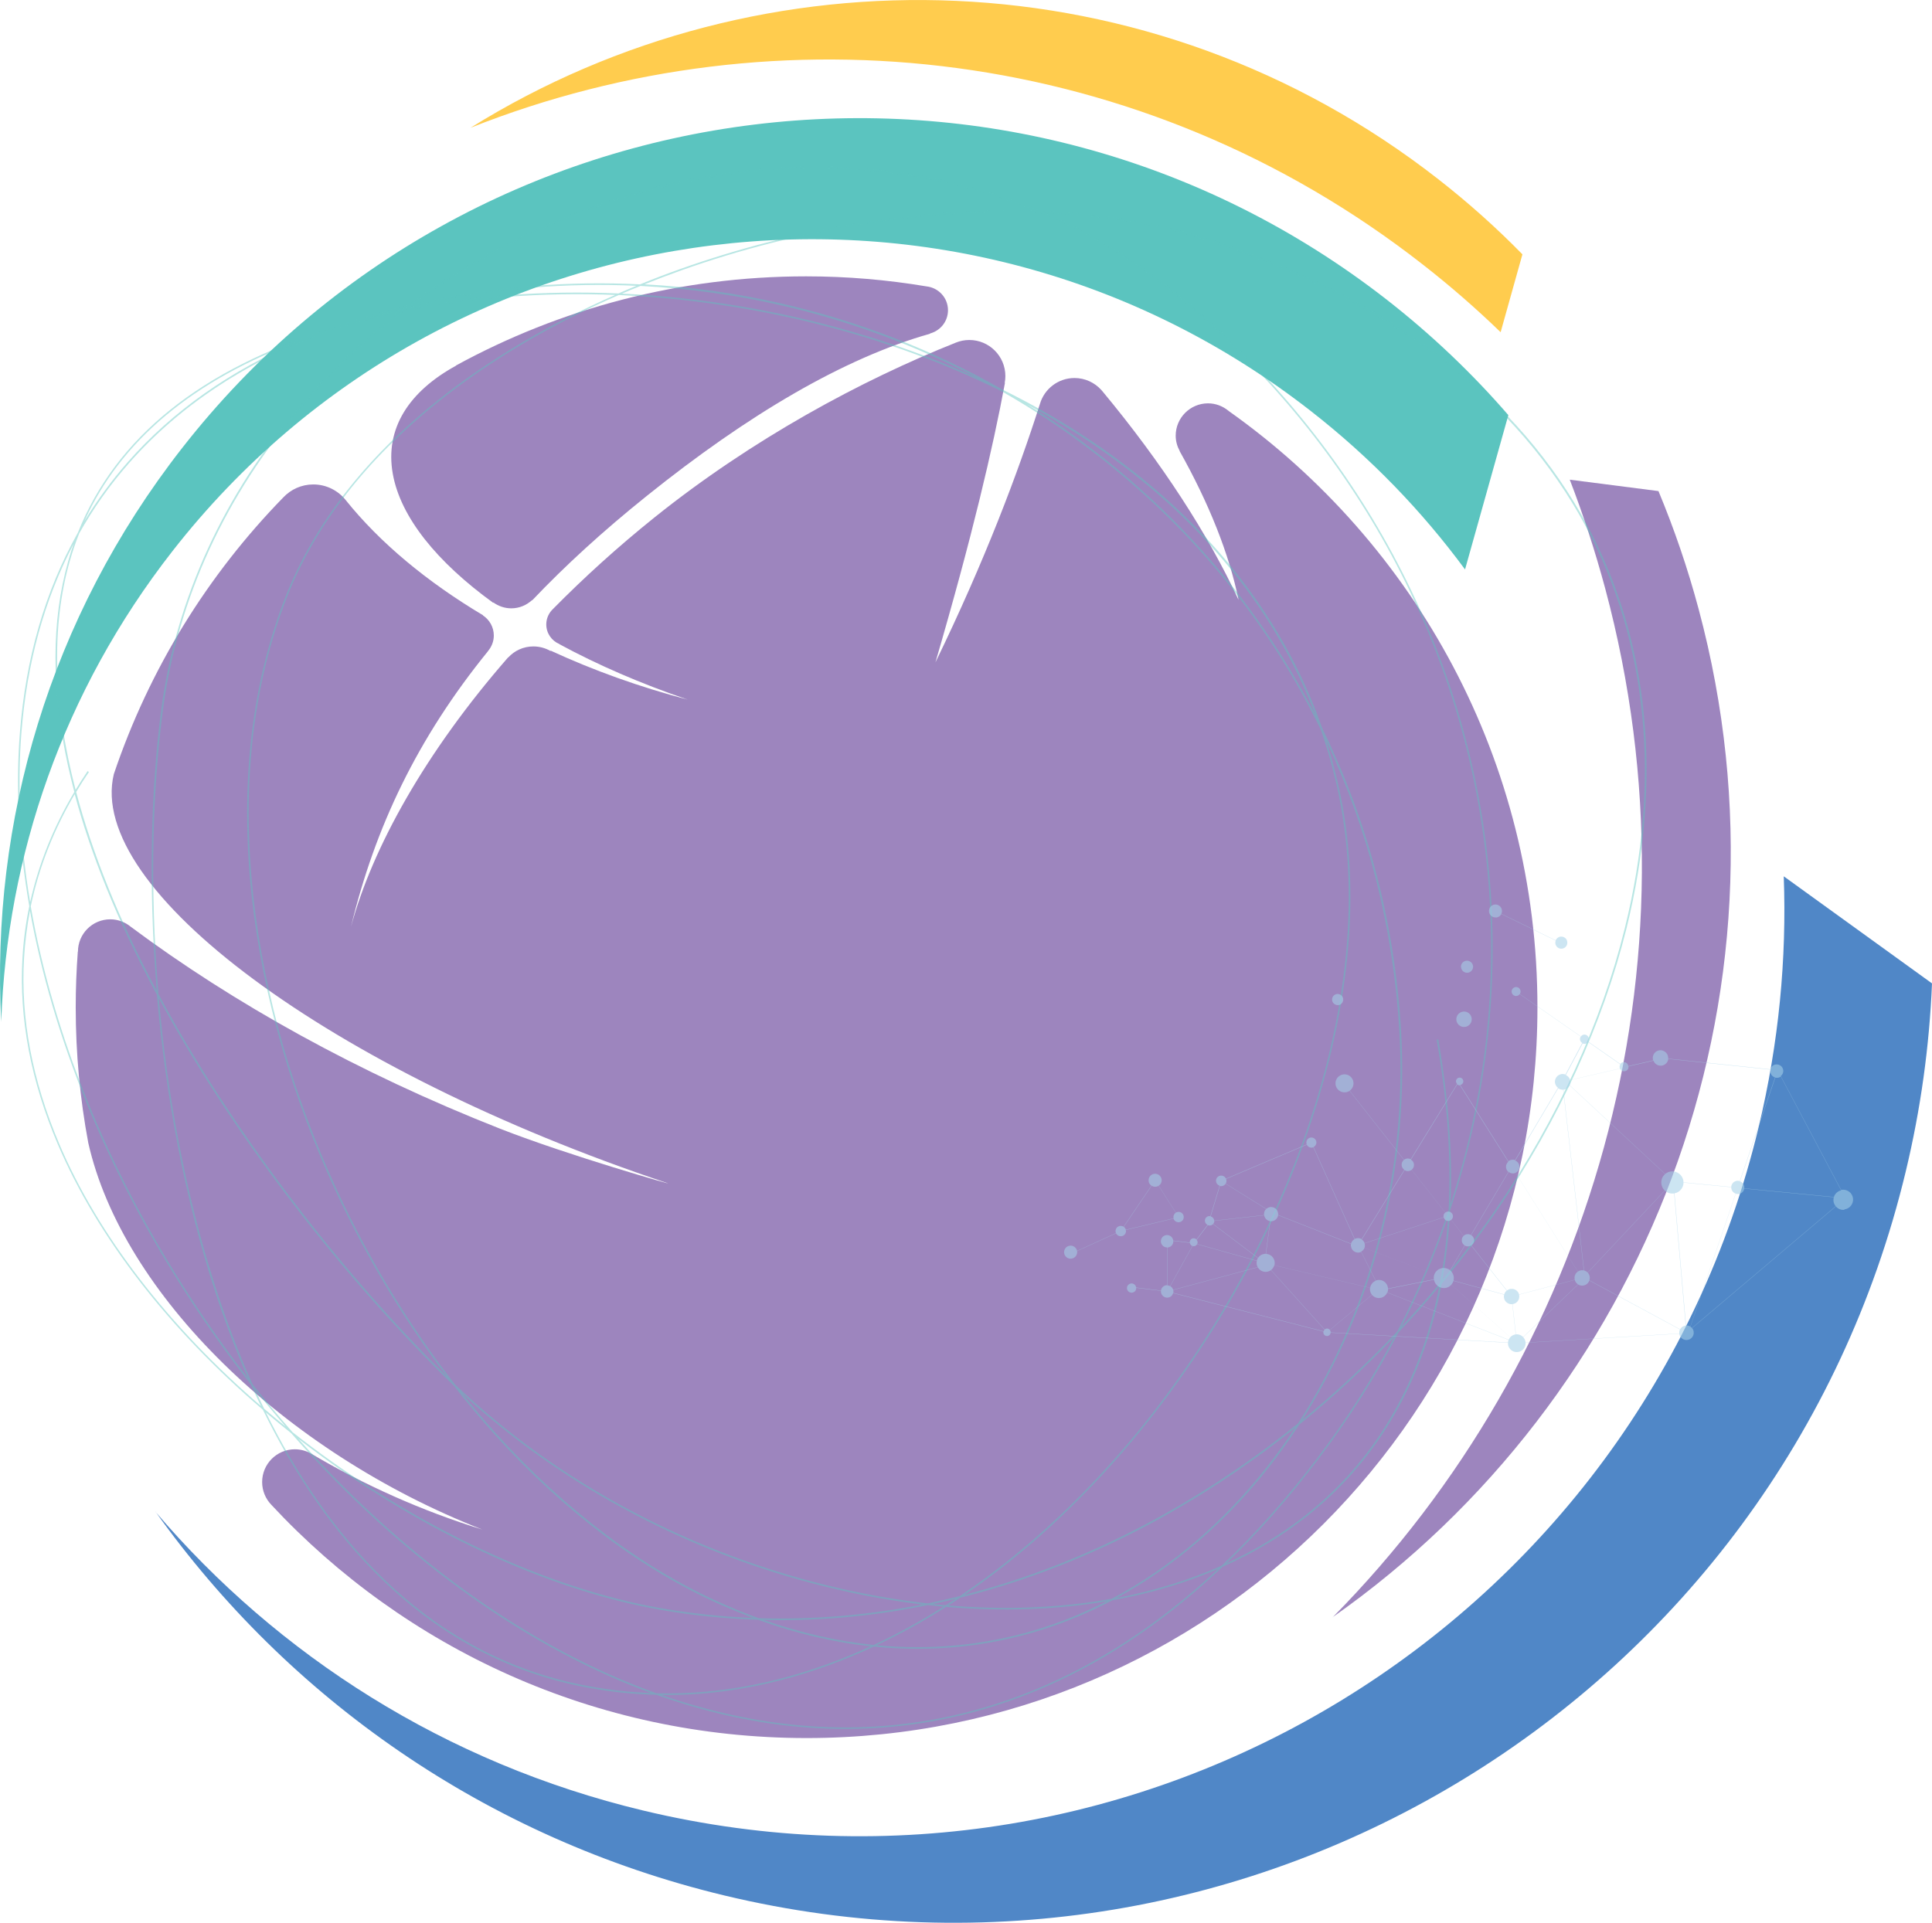
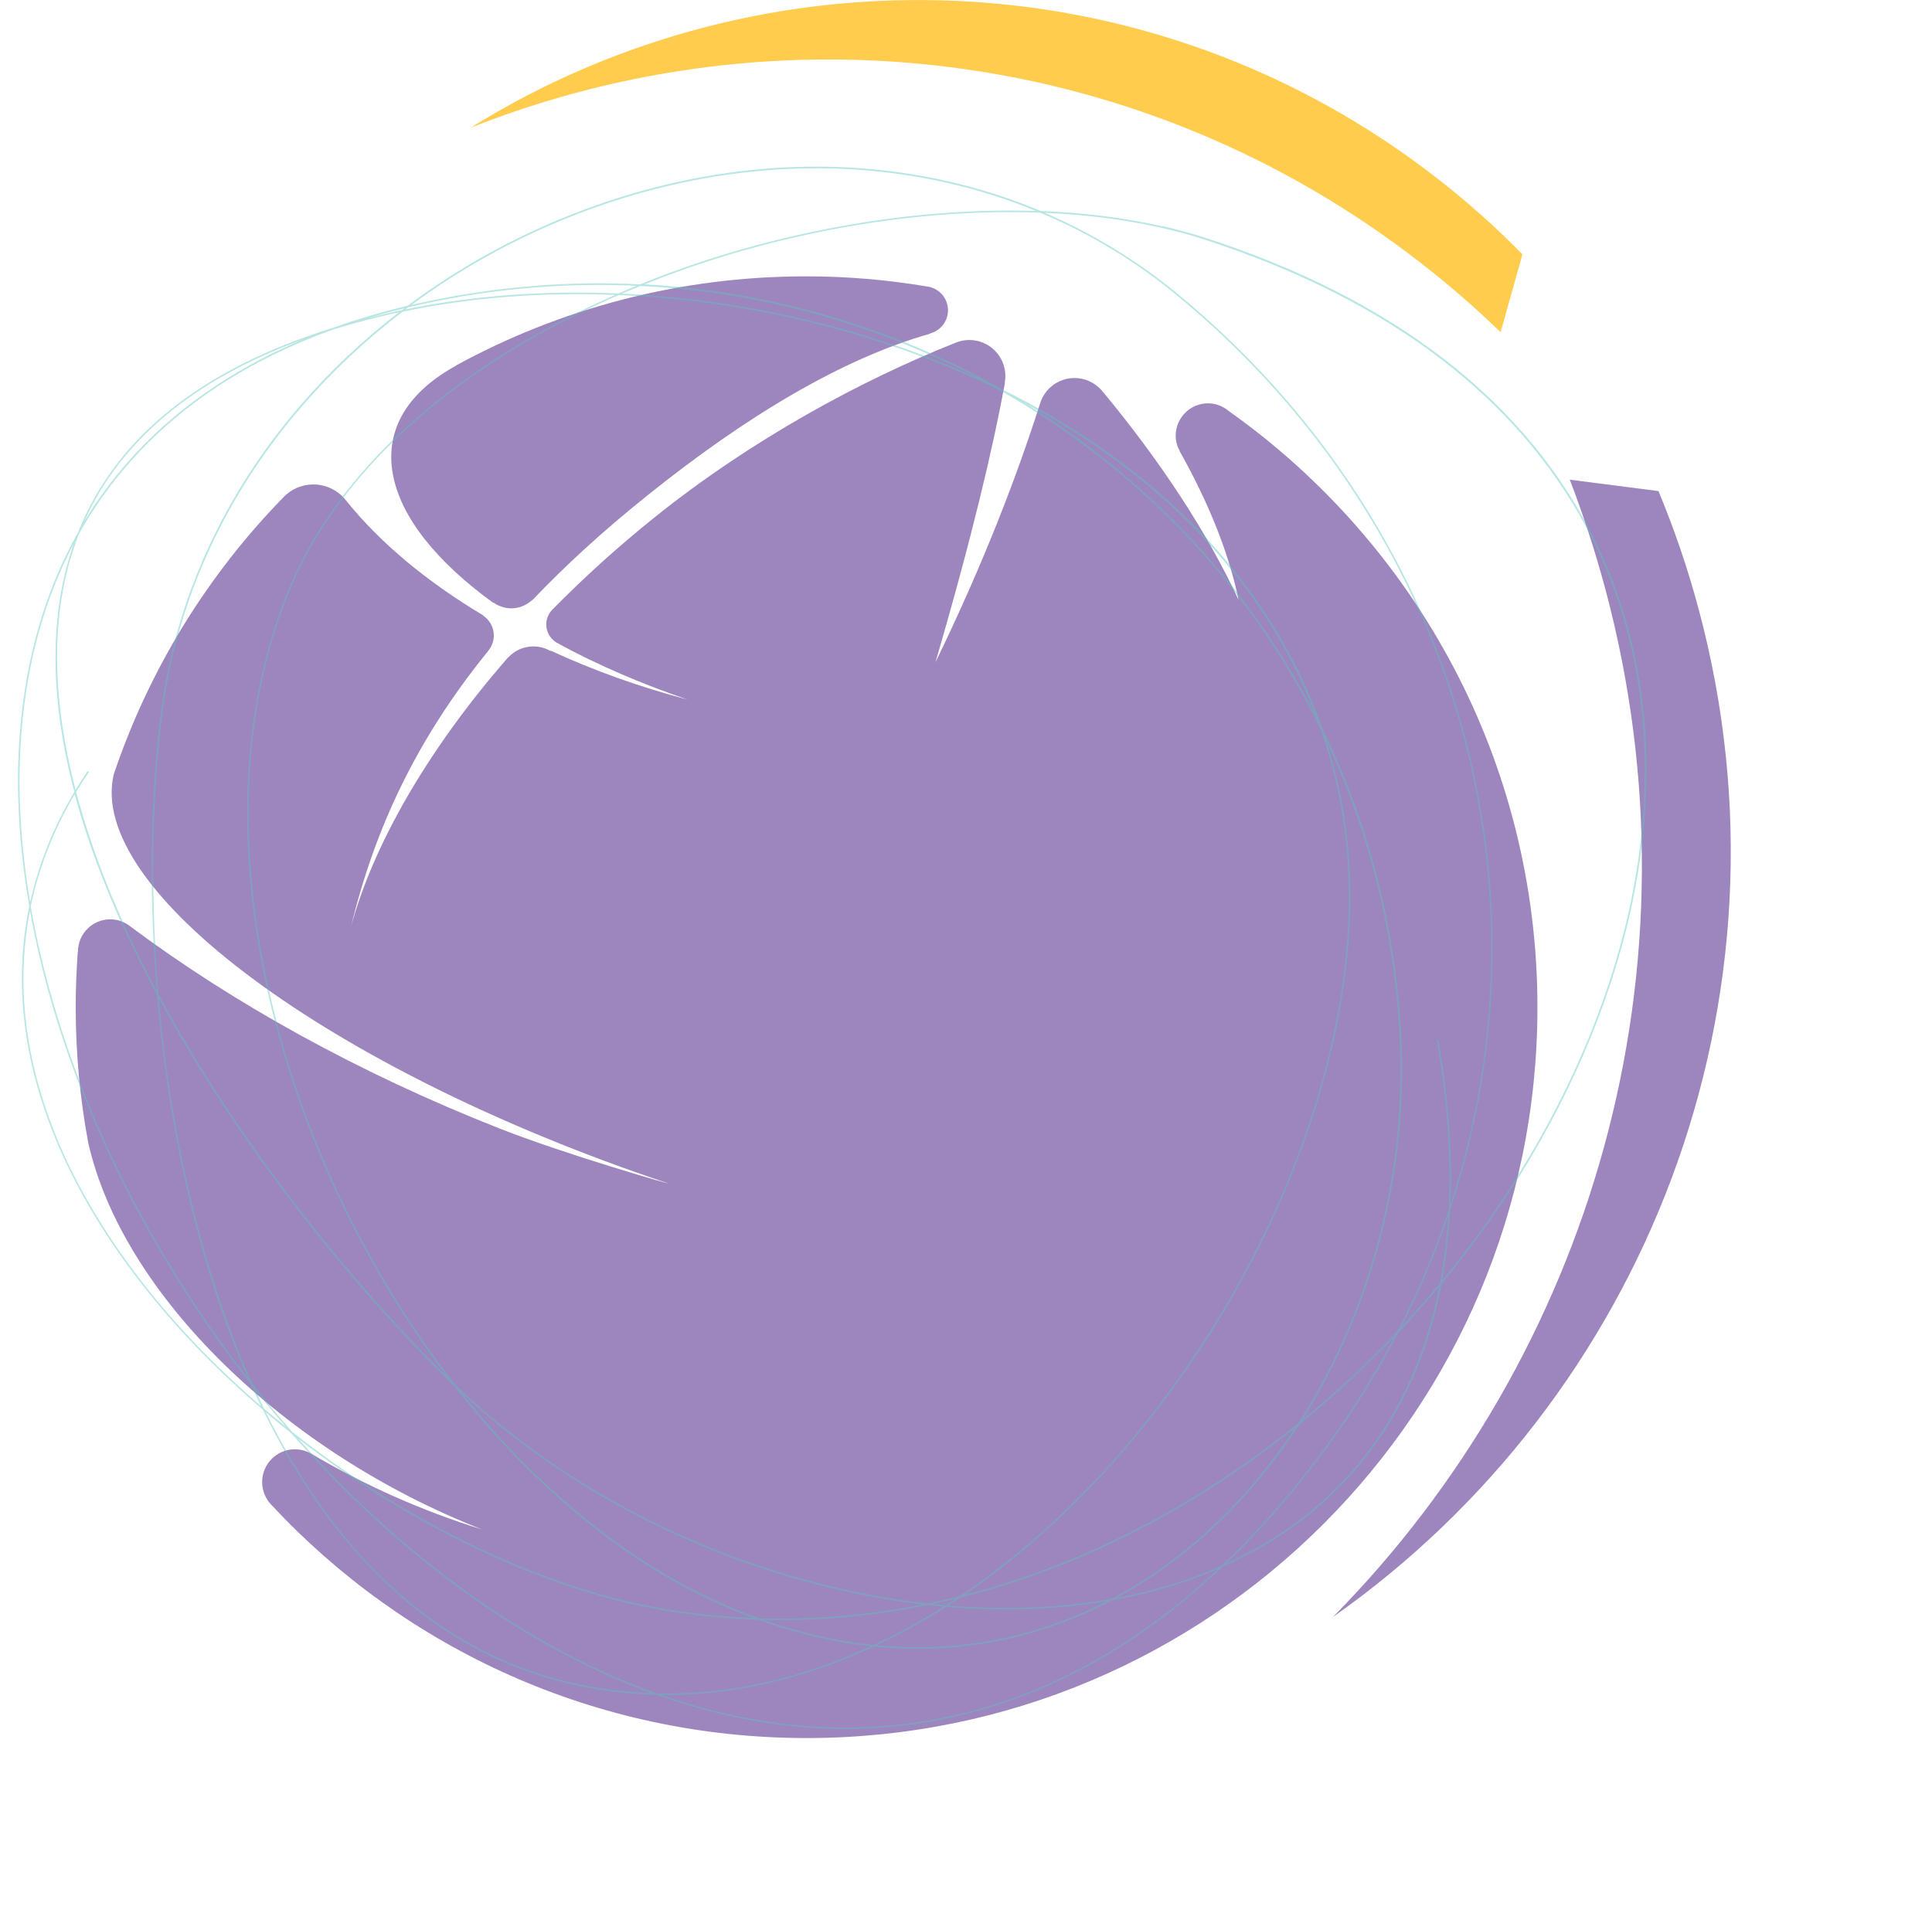
<svg xmlns="http://www.w3.org/2000/svg" id="Layer_2" viewBox="0 0 267.69 266.48">
  <g id="Layer_2-2">
-     <path d="M.17,141.61c-1.47-27.66,6.66-55.96,25.06-79.51C65.68,10.33,140.45,1.15,192.23,41.6c6.2,4.85,11.79,10.19,16.76,15.93l-6,21.39h0c-5.94-8.06-13.06-15.47-21.35-21.94C132.74,18.77,62.13,27.44,23.92,76.35,8.72,95.8.95,118.69.17,141.61" fill="#5bc4bf" />
-     <path d="M21.55,209.51c18.33,25.74,45.69,45.23,78.83,53.19,72.89,17.5,146.16-27.4,163.66-100.29,2.1-8.73,3.29-17.47,3.65-26.12l-20.54-14.84h0c.42,11.42-.68,23.09-3.48,34.75-16.53,68.84-85.73,111.24-154.57,94.72-27.39-6.57-50.58-21.49-67.56-41.4" fill="#5087c7" />
    <path d="M65.19,17.71c40.56-25.28,94.25-24,134.1,7.13,4.16,3.25,8.05,6.73,11.65,10.41l-3.02,10.79c-3.4-3.29-7-6.43-10.81-9.4C158.27,6.28,107.93.76,65.19,17.71" fill="#ffcc4e" />
    <path d="M184.63,224.14c43.29-30.39,65.22-85.64,50.73-139.71-1.51-5.65-3.38-11.11-5.57-16.37l-12.29-1.58c1.88,4.88,3.52,9.91,4.91,15.08,14.12,52.7-2.02,106.38-37.77,142.59" fill="#9d85be" />
-     <path d="M131.35,43c0-1.73-1.31-3.13-2.99-3.31h0c-5.42-.91-10.99-1.39-16.67-1.39-17.58,0-34.11,4.48-48.52,12.36h.05c-6.56,3.59-9.91,8.72-8.8,14.99,1.07,6.05,6.15,12.26,13.91,17.89l.03-.04c.7.5,1.55.81,2.48.81,1.12,0,2.12-.44,2.88-1.14.01,0,.02.01.03.02,4.58-4.82,9.84-9.63,15.89-14.48,13.99-11.23,27.25-19.07,39.23-22.46l-.02-.03c1.44-.38,2.5-1.67,2.5-3.23M170.21,56.93c-.77-.63-1.75-1.03-2.83-1.03-2.47,0-4.48,2.01-4.48,4.48,0,.77.21,1.49.56,2.13h-.02c4.08,7.26,6.87,14.28,8.17,20.63-4.23-9.11-10.64-19.02-18.84-28.89-.02-.03-.05-.06-.08-.09-.04-.04-.07-.08-.1-.12h0c-.92-1.01-2.24-1.65-3.71-1.65-2.27,0-4.19,1.52-4.79,3.59h0c-3.04,9.54-7.63,21.72-14.48,35.82,5.06-17.31,7.98-29.78,9.63-38.72l-.03-.03c.06-.3.09-.61.09-.93,0-2.76-2.24-5-5-5-.65,0-1.28.13-1.85.36h0c-13.09,5.21-28.23,13.37-41.79,24.25-5.11,4.1-9.78,8.35-14.02,12.65-.58.54-.95,1.3-.95,2.16,0,1.23.75,2.27,1.82,2.72v.02c5.3,2.87,11.3,5.48,17.78,7.68-6.68-1.75-13.07-4.05-19-6.79v.06c-.71-.41-1.53-.64-2.39-.64-1.38,0-2.62.59-3.48,1.53,0,0-.02,0-.02-.01-11.47,13.15-18.82,26.39-21.77,37.34,3.31-13.74,9.18-26.14,19-38.22h-.01c.49-.59.8-1.33.8-2.15,0-1.17-.6-2.19-1.51-2.79l.02-.02c-7.75-4.62-14.28-10.04-19.02-15.95h0c-1.05-1.32-2.67-2.18-4.5-2.18-1.64,0-3.11.69-4.15,1.79h0c-10.48,10.74-18.59,23.81-23.49,38.36-3.85,15.93,29.99,41.05,76.67,56.67,1.65.55-13.71-3.82-23.2-7.55-19.58-7.71-36.96-17.41-51.11-27.96h0c-.78-.64-1.76-1.04-2.85-1.04-2.48,0-4.48,2.01-4.48,4.48h-.02c-.19,2.55-.29,5.12-.29,7.72,0,6.42.6,12.69,1.74,18.78,4.72,20.96,27.09,42.84,54.59,53.59-8.4-2.6-16.4-6.19-23.64-10.48h0c-.68-.4-1.47-.64-2.33-.64-2.5,0-4.53,2.03-4.53,4.54,0,1.23.49,2.34,1.28,3.16h0c18.49,19.88,44.87,32.32,74.16,32.32,55.93,0,101.26-45.34,101.26-101.26,0-34.12-16.88-64.3-42.75-82.64" fill="#9d85be" />
-     <path d="M132.43,47.45h0c-13.09,5.21-28.24,13.37-41.79,24.25-5.11,4.1-9.78,8.35-14.02,12.65-.58.54-.96,1.3-.96,2.16,0,1.23.75,2.27,1.82,2.72v.02c5.31,2.87,11.3,5.48,17.78,7.68-6.68-1.75-13.08-4.05-19-6.79l-.02.06c-.7-.41-1.51-.64-2.38-.64-1.38,0-2.62.59-3.48,1.53,0,0-.02,0-.02-.01-11.47,13.15-18.81,26.39-21.77,37.34,3.31-13.74,9.18-26.14,19-38.22h-.01c.49-.59.8-1.33.8-2.15,0-1.17-.6-2.19-1.51-2.79l.02-.02c-7.75-4.62-14.28-10.04-19.02-15.95h0c-1.05-1.32-2.67-2.18-4.5-2.18-1.64,0-3.11.69-4.15,1.79-10.48,10.74-18.59,23.81-23.49,38.36-3.85,15.93,29.99,41.05,76.67,56.67,1.65.55-13.71-3.82-23.2-7.55-19.58-7.71-36.96-17.41-51.11-27.96-.78-.64-1.76-1.04-2.85-1.04-2.48,0-4.48,2.01-4.48,4.48h-.02c-.19,2.55-.29,5.13-.29,7.73,0,6.42.6,12.69,1.74,18.78,4.72,20.96,27.09,42.84,54.59,53.59-8.4-2.6-16.4-6.19-23.64-10.48-.68-.4-1.47-.64-2.33-.64-2.5,0-4.53,2.03-4.53,4.54,0,1.23.49,2.34,1.28,3.16,18.49,19.88,44.87,32.32,74.16,32.32,55.93,0,101.26-45.34,101.26-101.26,0-34.12-16.88-64.3-42.75-82.64-.77-.63-1.75-1.03-2.83-1.03-2.47,0-4.48,2.01-4.48,4.48,0,.77.21,1.49.56,2.13h-.02c4.08,7.26,6.87,14.28,8.17,20.62-4.23-9.11-10.64-19.02-18.84-28.89-.02-.03-.05-.06-.07-.09-.04-.04-.07-.08-.1-.12-.91-1.01-2.24-1.65-3.71-1.65-2.27,0-4.19,1.51-4.79,3.59-3.04,9.54-7.63,21.72-14.48,35.82,5.06-17.31,7.98-29.78,9.63-38.73l-.03-.03c.06-.3.09-.61.09-.93,0-2.76-2.24-5-5-5-.65,0-1.28.13-1.85.36M63.17,50.67h.05c-6.56,3.59-9.91,8.72-8.8,14.99,1.07,6.05,6.15,12.26,13.9,17.89l.03-.04c.7.5,1.55.81,2.48.81,1.12,0,2.12-.44,2.88-1.14.01,0,.02.01.04.02,4.58-4.82,9.84-9.63,15.89-14.48,13.99-11.23,27.25-19.07,39.23-22.46l-.02-.03c1.44-.38,2.5-1.67,2.5-3.23,0-1.73-1.31-3.13-2.99-3.31-5.42-.91-10.99-1.39-16.67-1.39-17.58,0-34.11,4.48-48.52,12.36h0Z" fill="none" />
-     <rect x="13.54" y="32.5" width="208" height="199.98" fill="none" />
+     <path d="M131.35,43c0-1.73-1.31-3.13-2.99-3.31h0c-5.42-.91-10.99-1.39-16.67-1.39-17.58,0-34.11,4.48-48.52,12.36h.05c-6.56,3.59-9.91,8.72-8.8,14.99,1.07,6.05,6.15,12.26,13.91,17.89l.03-.04c.7.5,1.55.81,2.48.81,1.12,0,2.12-.44,2.88-1.14.01,0,.02.01.03.02,4.58-4.82,9.84-9.63,15.89-14.48,13.99-11.23,27.25-19.07,39.23-22.46l-.02-.03c1.44-.38,2.5-1.67,2.5-3.23M170.21,56.93c-.77-.63-1.75-1.03-2.83-1.03-2.47,0-4.48,2.01-4.48,4.48,0,.77.21,1.49.56,2.13h-.02c4.08,7.26,6.87,14.28,8.17,20.63-4.23-9.11-10.64-19.02-18.84-28.89-.02-.03-.05-.06-.08-.09-.04-.04-.07-.08-.1-.12c-.92-1.01-2.24-1.65-3.71-1.65-2.27,0-4.19,1.52-4.79,3.59h0c-3.04,9.54-7.63,21.72-14.48,35.82,5.06-17.31,7.98-29.78,9.63-38.72l-.03-.03c.06-.3.09-.61.09-.93,0-2.76-2.24-5-5-5-.65,0-1.28.13-1.85.36h0c-13.09,5.21-28.23,13.37-41.79,24.25-5.11,4.1-9.78,8.35-14.02,12.65-.58.54-.95,1.3-.95,2.16,0,1.23.75,2.27,1.82,2.72v.02c5.3,2.87,11.3,5.48,17.78,7.68-6.68-1.75-13.07-4.05-19-6.79v.06c-.71-.41-1.53-.64-2.39-.64-1.38,0-2.62.59-3.48,1.53,0,0-.02,0-.02-.01-11.47,13.15-18.82,26.39-21.77,37.34,3.31-13.74,9.18-26.14,19-38.22h-.01c.49-.59.8-1.33.8-2.15,0-1.17-.6-2.19-1.51-2.79l.02-.02c-7.75-4.62-14.28-10.04-19.02-15.95h0c-1.05-1.32-2.67-2.18-4.5-2.18-1.64,0-3.11.69-4.15,1.79h0c-10.48,10.74-18.59,23.81-23.49,38.36-3.85,15.93,29.99,41.05,76.67,56.67,1.65.55-13.71-3.82-23.2-7.55-19.58-7.71-36.96-17.41-51.11-27.96h0c-.78-.64-1.76-1.04-2.85-1.04-2.48,0-4.48,2.01-4.48,4.48h-.02c-.19,2.55-.29,5.12-.29,7.72,0,6.42.6,12.69,1.74,18.78,4.72,20.96,27.09,42.84,54.59,53.59-8.4-2.6-16.4-6.19-23.64-10.48h0c-.68-.4-1.47-.64-2.33-.64-2.5,0-4.53,2.03-4.53,4.54,0,1.23.49,2.34,1.28,3.16h0c18.49,19.88,44.87,32.32,74.16,32.32,55.93,0,101.26-45.34,101.26-101.26,0-34.12-16.88-64.3-42.75-82.64" fill="#9d85be" />
    <g opacity=".43">
      <path d="M161.06,31.37c-5.24-1.19-10.92-1.9-16.87-2.13-4.15-1.75-8.45-3.12-12.87-4.12-16.45-3.75-34.44-2.33-51.93,4.53-8.24,3.23-15.96,7.52-22.91,12.72-3.62.87-7.07,1.89-10.35,3.07-18.23,5.65-30.09,15.17-35.34,28.39-4.54,8.07-7.23,17.37-8.04,27.78-.6,7.61-.13,15.68,1.31,23.98-.5,2.37-.81,4.77-.95,7.2-.48,8.36,1.17,17.03,4.89,25.77,5.46,12.85,15.42,25.7,28.42,36.81,8.29,16.96,21.61,33.24,42.83,38.07.75.17,1.53.34,2.3.47,3.11.58,6.24.9,9.39.97,3.26,1.17,6.5,2.1,9.72,2.84,12.29,2.8,24.34,2.5,35.91-.92,11.68-3.45,22.66-10.03,32.83-19.66,1.11-.5,2.19-1.02,3.26-1.57,10.93-5.7,18.85-14.32,23.54-25.62,1.56-3.75,2.74-7.77,3.55-12.05,2.79-3.35,5.41-6.84,7.84-10.4,8.38-12.28,14.52-25.71,17.77-38.83,5.06-20.47,3.19-39.79-5.44-55.87-4.69-8.74-11.35-16.48-19.81-23.02-9.03-6.99-20.19-12.65-33.17-16.84-1.89-.61-3.84-1.14-5.88-1.61M199.82,177.46c.56-3.12.94-6.36,1.1-9.74,5.3-15.95,7.1-32.87,5.1-49.75-3.55-29.94-18.75-57.36-42.81-77.21-5.66-4.67-11.86-8.43-18.44-11.26,5.73.25,11.19.94,16.23,2.09,2.02.46,3.98.99,5.86,1.6,12.95,4.19,24.09,9.84,33.1,16.8,8.43,6.51,15.07,14.24,19.75,22.95,8.59,16.02,10.47,35.28,5.42,55.69-3.24,13.09-9.37,26.48-17.74,38.76-2.35,3.45-4.89,6.81-7.57,10.07M57.03,42.25c6.83-5.04,14.39-9.22,22.44-12.38,17.44-6.84,35.39-8.26,51.8-4.52,4.21.96,8.31,2.25,12.28,3.89-15.55-.5-32.95,2.24-49.26,8.03-1.89.67-3.76,1.38-5.6,2.14-9.77-.49-19.68.28-29.48,2.36-.74.16-1.46.31-2.18.48M89.23,39.43c1.69-.68,3.4-1.33,5.14-1.95,16.49-5.87,34.09-8.59,49.77-8,6.78,2.85,13.15,6.67,18.94,11.46,24.02,19.82,39.19,47.19,42.73,77.06,1.97,16.58.27,33.19-4.83,48.88.29-7.07-.28-14.69-1.7-22.83l-.22.04c1.48,8.44,2.03,16.31,1.66,23.59-1.91,5.75-4.29,11.38-7.11,16.83-4.14,4.39-8.56,8.52-13.18,12.29,2.16-3.42,4.11-7.05,5.83-10.88,6.02-13.43,8.74-28.35,7.86-43.17-.89-14.8-4.55-28.84-10.91-41.81-5.66-16.27-17.13-30.27-33.6-40.89-3.35-2.17-6.9-4.17-10.6-6-9.66-5.52-20.03-9.55-30.79-12-6.22-1.42-12.57-2.31-18.98-2.65M86.21,40.68c.83-.36,1.68-.71,2.53-1.05,6.56.33,13.05,1.22,19.42,2.67,9.45,2.15,18.63,5.53,27.26,10.07-7.79-3.55-16.19-6.36-24.96-8.36-2.62-.6-5.26-1.12-7.95-1.57-5.47-.91-10.92-1.49-16.3-1.75M116.42,220.15c-20.24-4.61-39.12-14.62-53.38-28.28-6.74-8.67-12.64-18.53-17.26-28.94-5.95-13.38-9.71-27.54-10.9-40.92-1.28-14.39.34-27.54,4.81-39.07,3.89-10.03,10.99-19.21,21.1-27.3,7.06-5.65,15.56-10.67,24.94-14.75,5.53.24,11.13.83,16.73,1.77,2.68.44,5.32.97,7.93,1.56,10.11,2.3,19.74,5.7,28.49,10.06,4.22,2.41,8.31,5.11,12.23,8.1,12.35,9.4,22.34,21,29.69,34.47.75,1.39,1.48,2.79,2.18,4.21,1.05,3.02,1.9,6.11,2.55,9.28,2.98,14.67,1,31.9-5.74,49.81-6.47,17.19-17.03,33.79-29.73,46.74-5.47,5.58-11.19,10.36-17.09,14.32-1.47.37-2.95.7-4.42,1.01-3.93-.44-7.92-1.11-11.96-2.03l-.17-.04M56.2,42.86c.12-.09.24-.19.36-.27.88-.21,1.79-.42,2.69-.6,9.62-2.05,19.34-2.82,28.94-2.38-.84.34-1.68.7-2.5,1.06-10.22-.44-20.2.29-29.5,2.21M61.91,190.77c-.05-.06-.11-.11-.16-.16-15.61-15.51-30.07-34.71-39.79-52.84-1.28-15.14-.77-29.07.65-39.65,2.03-15.14,8.67-29.6,19.21-41.79,4.16-4.82,8.85-9.22,13.97-13.13,9.28-1.96,19.23-2.73,29.45-2.32-9.23,4.06-17.6,9.02-24.58,14.6-10.14,8.11-17.27,17.34-21.17,27.4-4.48,11.57-6.1,24.74-4.83,39.17,1.19,13.4,4.97,27.59,10.93,41,4.41,9.92,9.97,19.36,16.34,27.73M182.32,99.22c-.42-.83-.86-1.66-1.32-2.49-7.36-13.49-17.38-25.12-29.75-34.54-2.89-2.2-5.87-4.25-8.93-6.14,2.46,1.33,4.84,2.73,7.13,4.21,15.81,10.19,27,23.51,32.85,38.95M51.26,44.01c1.55-.46,3.13-.88,4.75-1.28-.11.09-.22.16-.32.25-.57.13-1.14.25-1.71.38-.92.21-1.82.43-2.7.66M10.47,109.45c-3.1-11.9-3.39-22.59-.81-31.66.38-1.32.82-2.61,1.31-3.86,1.95-3.46,4.24-6.71,6.87-9.7,7.13-8.13,16.62-14.35,28.34-18.57,2.49-.77,5.11-1.47,7.84-2.1.41-.1.82-.19,1.24-.27-4.99,3.85-9.56,8.16-13.62,12.87-10.56,12.23-17.21,26.73-19.26,41.91-1.52,11.33-1.78,24.91-.74,38.24.03.33.05.67.08,1-.09-.18-.19-.35-.29-.53-5.02-9.5-8.65-18.56-10.88-27.02.56-.93,1.15-1.86,1.77-2.77l-.18-.12c-.59.86-1.13,1.73-1.66,2.59M11.66,72.3c5.04-11.23,15.1-19.64,30.02-25.13-9.74,4.14-17.78,9.8-24.02,16.92-2.25,2.57-4.25,5.31-6.01,8.21M133.61,221.05c5.74-3.9,11.29-8.58,16.6-14.01,12.73-12.96,23.31-29.6,29.78-46.82,6.75-17.95,8.75-35.22,5.76-49.94-.53-2.58-1.19-5.12-1.98-7.6,5.86,12.48,9.26,25.95,10.11,40.1.88,14.77-1.83,29.66-7.84,43.07-1.81,4.04-3.88,7.84-6.19,11.42-1.08.87-2.16,1.71-3.26,2.55-13.51,10.26-28.09,17.4-42.98,21.22M4.17,125.01c-1.36-8.09-1.79-15.95-1.21-23.36.76-9.78,3.18-18.57,7.25-26.29-.28.78-.53,1.57-.75,2.38-2.36,8.27-2.37,17.85-.02,28.48.26,1.16.55,2.34.86,3.54-2.91,4.89-4.95,10-6.12,15.26M34.4,191.06c-2.89-3.74-5.67-7.64-8.29-11.69-11.27-17.43-18.78-36.12-21.85-53.76,1.12-5.36,3.16-10.56,6.09-15.55,2.25,8.42,5.9,17.42,10.86,26.82.18.33.36.67.53,1,1.25,14.45,3.98,28.52,7.95,40.77,1.29,4.01,2.85,8.2,4.69,12.4M194.15,183.92c2.54-5,4.72-10.14,6.5-15.39-.2,3.21-.57,6.31-1.13,9.28-1.72,2.08-3.52,4.11-5.37,6.1M36.16,194.87c-12.78-11-22.58-23.69-27.97-36.38-3.7-8.71-5.35-17.35-4.86-25.68.13-2.22.41-4.42.82-6.6,3.13,17.51,10.61,36.02,21.78,53.28,2.79,4.31,5.74,8.45,8.85,12.41.44.99.9,1.98,1.38,2.97M169.88,216.7c4.38-4.2,8.6-8.97,12.65-14.3,4.3-5.65,8.06-11.59,11.24-17.74,1.95-2.06,3.84-4.19,5.65-6.37-.8,4.11-1.95,7.98-3.46,11.6-4.67,11.24-12.55,19.83-23.44,25.51-.87.45-1.75.88-2.66,1.3M87.63,222.09c-14.37-3.27-30.3-10.97-44.35-21.49-.93-.7-1.85-1.4-2.76-2.12-1.89-2.16-3.75-4.39-5.55-6.68-2-4.47-3.66-8.94-5.04-13.2-4.33-13.38-6.79-27.26-7.93-40.26,9.73,18.01,24.08,37.05,39.58,52.44.43.42.86.84,1.29,1.25,1.85,2.37,3.75,4.64,5.7,6.82,9.54,10.59,20.41,18.76,31.42,23.61,1.46.64,2.91,1.23,4.37,1.78-4.31-.17-8.6-.62-12.87-1.37-1.28-.22-2.57-.48-3.87-.78M154.76,221.44c1.98-1.08,3.92-2.28,5.83-3.61,7.52-5.23,14.11-12.16,19.44-20.4,4.62-3.74,9.04-7.83,13.19-12.18-3.1,5.89-6.72,11.59-10.85,17.02-4.19,5.51-8.56,10.41-13.1,14.72-4.49,2-9.36,3.49-14.51,4.47M131.42,222.5c.55-.35,1.1-.71,1.64-1.08,15.14-3.79,29.96-11,43.67-21.41.92-.69,1.81-1.4,2.71-2.12-5.25,7.96-11.68,14.68-18.99,19.77-2.09,1.45-4.24,2.77-6.42,3.92-7.08,1.27-14.69,1.58-22.61.93M105.09,224.26c-1.67-.6-3.33-1.27-4.99-2.01-10.98-4.84-21.82-13-31.35-23.56-1.62-1.81-3.21-3.67-4.75-5.61,14.15,13.15,32.61,22.79,52.37,27.29l.17.04c3.8.87,7.57,1.51,11.28,1.96-7.55,1.49-15.16,2.13-22.73,1.9M100.71,237.52c-3.01-.69-6.02-1.55-9.06-2.61,8.75.1,17.61-1.71,26.48-5.41.99-.41,1.97-.85,2.95-1.3,3.95.4,7.87.41,11.73.03,7.46-.73,14.58-2.9,21.3-6.44,5.21-.93,10.12-2.39,14.67-4.35-10,9.36-20.8,15.79-32.27,19.17-11.53,3.4-23.53,3.7-35.79.91M39.55,197.69c-1-.81-1.98-1.62-2.95-2.45-.43-.87-.83-1.74-1.23-2.6,1.37,1.72,2.76,3.4,4.18,5.04M121.47,228.01c3.25-1.53,6.46-3.31,9.62-5.31,7.79.67,15.28.4,22.26-.78-6.5,3.34-13.39,5.38-20.59,6.09-3.73.37-7.5.37-11.31.01M79.29,233.23c-20.94-4.77-34.17-20.74-42.46-37.49,1.15.98,2.33,1.94,3.52,2.89,14.44,16.47,31.45,29,48.69,35.57.4.15.79.3,1.19.44-2.9-.1-5.79-.42-8.66-.95-.77-.14-1.54-.29-2.29-.47M90.97,234.68c-.61-.22-1.23-.45-1.84-.68-16.87-6.43-33.55-18.6-47.79-34.59.6.46,1.2.92,1.81,1.37,14.06,10.54,30.02,18.25,44.42,21.53,1.31.3,2.61.56,3.9.79,4.5.79,9.04,1.24,13.59,1.39,2.77,1,5.54,1.82,8.31,2.45,2.44.56,4.86.96,7.28,1.22-.86.4-1.73.78-2.59,1.14-9.06,3.79-18.13,5.59-27.07,5.38M129.26,222.3c1.04-.22,2.09-.46,3.13-.71-.46.3-.91.6-1.36.88-.59-.06-1.18-.11-1.77-.17M113.4,226.71c-2.53-.58-5.07-1.31-7.61-2.2,7.58.19,15.2-.51,22.77-2.06.73.08,1.46.15,2.18.22-3.18,2.01-6.41,3.78-9.69,5.31-2.53-.26-5.07-.68-7.63-1.26" fill="#5bc4bf" />
    </g>
    <g opacity=".57">
-       <path d="M185.42,139.31c.42-.05.73-.43.69-.86s-.43-.73-.85-.69-.73.43-.69.85c.05.42.43.73.86.69M254.35,167.18c-.16-.2-.28-.45-.31-.72-.02-.19,0-.37.05-.53l-12.41-1.2c-.06.39-.38.71-.8.75-.13.02-.26,0-.38-.04l-6.28,18.43c.08.05.14.11.2.18l19.92-16.87h0ZM211.39,186.07l21.28-1.26c-.02-.2.02-.39.1-.55l-12.56-6.79c-.13.37-.47.66-.88.7-.24.03-.48-.03-.67-.15l-7.61,7.3c.18.19.29.43.32.7v.05M208.94,186.07c0-.13.04-.25.08-.37l-16.82-6.56c-.17.4-.55.7-1.01.75-.43.05-.83-.13-1.09-.43l-5.84,4.87c.06.07.1.16.11.26v.07l24.57,1.4h0ZM183.38,184.51c.03-.09.07-.16.14-.23l-7.42-8.25c-.17.12-.37.21-.6.23-.51.06-.98-.2-1.22-.62l-11.72,3.14s.02.08.02.11c.01.1,0,.2-.02.29l20.82,5.32h0ZM161.73,178.14c.14,0,.27.04.39.1l3.08-5.56c-.18-.07-.31-.23-.34-.43l-2.29-.27c.03.45-.3.86-.76.91-.03,0-.05,0-.08,0v5.24h0ZM165.8,171.83c.07.08.11.18.13.29.01.11,0,.21-.05.29l8.26,2.31c.03-.13.08-.25.15-.36l-6.23-4.71c-.1.11-.24.18-.39.19-.11.01-.23,0-.32-.05,0,0-1.54,2.04-1.54,2.04ZM167.75,168.59c.25.06.45.28.48.55v.03l6.91-.77v-.03c-.03-.32.08-.61.29-.81l-5.62-3.5c-.11.17-.3.3-.52.32-.09.01-.19,0-.27-.02l-1.27,4.22h0ZM169.88,163.4c.03.06.04.12.05.19.02.16-.02.32-.1.45l5.63,3.5c.15-.13.34-.22.55-.25.54-.06,1.02.33,1.08.87,0,.08,0,.15,0,.22l10.11,3.98c.07-.27.24-.49.48-.62l-5.71-12.74c-.06.03-.12.04-.19.05-.31.03-.59-.14-.71-.4l-11.2,4.75h0ZM187.17,172.72c-.01-.11,0-.22.02-.32l-10.1-3.98c-.06.43-.41.78-.86.83-.08,0-.15,0-.22,0l-.6,4.53c.61.02,1.13.48,1.2,1.11.02.16,0,.31-.03.46l13.26,3.13c.07-.43.36-.8.76-.97l-2.01-4.01c-.1.05-.21.08-.32.09-.54.06-1.02-.33-1.08-.87M188.68,171.79c.18.12.32.29.39.5l10.95-3.59s0-.04-.01-.07c-.03-.23.07-.45.24-.58l-4.66-5.92c-.12.09-.26.15-.42.17-.2.02-.4-.03-.56-.13l-5.92,9.62h0ZM195.5,160.72c.22.13.38.36.41.64.03.3-.09.58-.31.76l4.66,5.92c.09-.07.2-.11.32-.13.36-.04.69.22.73.58.03.23-.07.45-.24.58l1.73,2.2c.13-.12.29-.2.48-.22.19-.02.37.02.52.11l5.19-8.75c-.17-.15-.29-.36-.32-.6-.03-.31.09-.6.31-.8l-6.69-10.59h.01c-.15,0-.29-.04-.39-.13l-6.42,10.43h0ZM209.96,160.85c.3.13.53.4.56.75.05.4-.18.78-.53.94l8.64,13.68c.13-.09.29-.15.46-.17.13-.01.24,0,.36.02l-2.87-25.05c-.25.02-.49-.06-.68-.19l-5.95,10.02h0ZM216.95,148.99c.29.13.51.37.6.69l6.9-1.6s-.03-.1-.04-.15c-.02-.15.02-.29.1-.41l-4.45-3.1c-.1.13-.25.23-.43.25-.12.01-.24,0-.34-.06l-2.33,4.38h0ZM225.64,147.83c.02.32-.22.61-.55.64-.28.03-.53-.13-.64-.37l-6.9,1.6s.02.09.03.14c.02.2-.01.39-.09.56l13.24,12.3c.22-.19.5-.31.82-.35.84-.09,1.6.51,1.7,1.35,0,.05,0,.11,0,.16l6.62.64c.03-.43.36-.8.8-.85.13-.02.26,0,.38.04l4.89-14.37c-.34-.1-.61-.4-.66-.77-.01-.11,0-.21.02-.31l-14.15-1.48c-.06.48-.44.87-.94.93-.5.05-.95-.24-1.11-.69l-3.46.8h0ZM234.2,183.85l6.28-18.43c-.32-.11-.56-.4-.6-.75,0-.04,0-.08,0-.13l-6.62-.64c0,.73-.53,1.35-1.25,1.49l1.6,18.31c.22-.02.42.04.6.15M220.23,177.44l12.56,6.79c.15-.28.43-.48.77-.52h0l-1.6-18.31s-.05,0-.08.01c-.46.05-.9-.11-1.21-.4l-10.68,11.37c.15.16.26.37.28.61.02.16,0,.3-.05.45M211.04,185.29l7.6-7.29c-.21-.14-.37-.35-.45-.61l-7.72,2.04s.02.09.03.14c.06.58-.35,1.1-.93,1.17l.47,4.19c.38-.04.74.11,1,.36M192.22,179.12l16.82,6.55c.05-.12.12-.23.21-.33l-8.16-7.28c-.22.24-.53.41-.87.45-.74.08-1.41-.43-1.53-1.15l-6.36,1.27c0,.17-.03.34-.09.49M188.6,173.47l2.02,4.01c.1-.04.2-.06.31-.08.69-.08,1.3.42,1.38,1.1,0,.03,0,.05,0,.08l6.36-1.27s0-.03,0-.05c-.03-.22,0-.43.07-.63l-9.68-3.68c-.09.21-.25.4-.45.5M202.96,172.64l-2.03,3.42c.27.22.45.55.5.92.02.18,0,.34-.04.5l7.03,1.91c.06-.21.18-.39.34-.52l-4.93-6.26c-.11.06-.23.11-.36.12-.19.02-.37-.02-.52-.11M210.01,184.94l-.47-4.19c-.58.05-1.1-.36-1.16-.94-.02-.13,0-.26.03-.38l-7.03-1.91c-.05.2-.16.38-.29.53l8.16,7.28c.19-.21.45-.35.75-.39M216.62,151.02l2.87,25.06c.19.05.35.15.48.28l10.68-11.37c-.25-.24-.42-.57-.46-.94-.06-.52.15-1.01.52-1.33l-13.23-12.29c-.16.32-.46.55-.84.59h-.03M209.03,162.42l-5.19,8.75c.21.13.37.36.4.63.04.33-.12.63-.37.8l4.93,6.25c.15-.12.34-.2.54-.22.53-.06,1.01.28,1.14.77l7.72-2.04s-.02-.09-.03-.14c-.05-.4.14-.78.45-.99l-8.64-13.68c-.08.03-.17.06-.26.07-.26.03-.5-.05-.68-.2M200.02,168.73l-10.95,3.59c.02.06.03.12.04.18.02.16,0,.31-.05.44l9.68,3.69c.18-.47.61-.83,1.15-.89.38-.04.74.07,1.02.29l2.03-3.42c-.21-.13-.37-.36-.4-.63-.03-.27.07-.53.25-.7l-1.73-2.2c-.09.07-.2.11-.32.13-.33.04-.63-.18-.71-.49M168.08,169.62l6.23,4.71c.2-.3.52-.51.91-.56.05,0,.1,0,.15,0l.61-4.53c-.41-.06-.75-.38-.82-.81l-6.91.77c0,.16-.06.31-.16.43M174.13,174.75l-8.27-2.31c-.08.15-.23.25-.41.27-.08,0-.16,0-.22-.02l-3.08,5.56c.19.11.33.29.4.5l11.71-3.14c-.08-.14-.13-.29-.14-.45-.02-.14,0-.28.02-.41M184.25,184.31l5.84-4.87c-.15-.18-.24-.4-.27-.65-.01-.1,0-.2,0-.3l-13.26-3.13c-.08.26-.23.48-.44.65l7.42,8.24c.08-.06.17-.11.27-.12.17-.02.33.05.44.17M246.74,149.2c-.13.09-.27.16-.44.17-.11.01-.21,0-.32-.02l-4.9,14.37c.32.11.56.4.6.75,0,.08,0,.15,0,.22l12.42,1.2c.14-.45.52-.81,1-.92l-8.36-15.77h0ZM255.56,167.67c-.47.05-.9-.13-1.19-.47l-19.92,16.87c.12.14.2.32.22.53.06.55-.34,1.05-.89,1.11-.54.06-1.03-.32-1.11-.87l-21.29,1.26c.03.64-.44,1.21-1.09,1.28-.67.08-1.28-.41-1.35-1.09,0-.06,0-.13,0-.19l-24.57-1.4c-.02.24-.21.44-.45.46-.28.03-.53-.17-.56-.45,0-.06,0-.11,0-.17l-20.82-5.32c-.09.33-.37.58-.73.62-.47.05-.89-.29-.95-.76,0-.06,0-.12,0-.18l-3.43-.41c.02.33-.23.63-.57.66-.35.04-.67-.21-.71-.56s.21-.67.56-.71c.35-.04.67.21.71.56h0s3.44.42,3.44.42c.05-.38.35-.69.75-.74.03,0,.05,0,.08,0v-5.24c-.43,0-.79-.33-.84-.76-.05-.47.29-.89.76-.95.47-.05.89.29.95.76h0s2.29.27,2.29.27c-.02-.29.19-.55.48-.58.17-.02.34.05.45.16l1.53-2.03c-.19-.09-.33-.28-.36-.5-.04-.35.21-.67.56-.71.07,0,.13,0,.2,0l1.27-4.22c-.26-.08-.46-.32-.49-.6-.04-.4.24-.75.64-.79.32-.03.61.14.73.42l11.2-4.75c-.02-.05-.04-.12-.05-.18-.04-.38.23-.72.61-.77.38-.04.72.23.77.61.03.3-.13.58-.39.7l5.71,12.74c.1-.05.21-.08.33-.1.23-.03.44.03.62.14l5.92-9.62c-.2-.13-.34-.35-.37-.61-.03-.3.09-.58.31-.76l-7.53-9.57c-.16.11-.35.18-.56.2-.69.08-1.3-.42-1.38-1.1-.08-.69.42-1.3,1.1-1.38.69-.08,1.3.42,1.38,1.1.05.47-.16.9-.52,1.16l7.53,9.57c.12-.09.26-.15.42-.17.18-.02.36.02.5.1l6.43-10.44c-.08-.08-.13-.19-.15-.31-.03-.28.17-.53.45-.56.28-.03.53.17.56.45.03.27-.16.52-.43.56l6.68,10.58c.13-.11.3-.19.49-.21.15-.02.3,0,.43.05l5.95-10.02c-.23-.17-.38-.43-.42-.73-.06-.58.36-1.11.94-1.18.18-.02.36,0,.51.07l2.33-4.38c-.17-.09-.29-.27-.31-.47-.02-.15.02-.29.1-.41l-8.46-5.88c-.1.13-.25.23-.43.25-.34.04-.64-.21-.68-.55s.21-.64.55-.68.64.21.68.55c.02.15-.02.29-.1.41l8.46,5.88c.1-.13.25-.23.43-.25.34-.04.64.21.68.55.02.15-.02.29-.1.41l4.45,3.1c.1-.13.25-.23.43-.25.34-.04.64.21.68.55h0s3.45-.8,3.45-.8c-.02-.07-.04-.14-.05-.22-.06-.58.36-1.11.94-1.17.58-.06,1.11.36,1.18.94,0,.07,0,.14,0,.21l14.16,1.48c.09-.35.4-.63.78-.67.5-.05.95.3,1.01.8.04.32-.1.62-.34.81l8.37,15.78s.08-.02.13-.02c.75-.08,1.43.46,1.51,1.21s-.46,1.43-1.21,1.51M207.32,127.16c.31-.03.57-.23.7-.48l7.53,3.68c-.05.12-.06.25-.05.38.05.46.46.79.92.74s.79-.46.74-.93-.46-.79-.93-.74c-.31.03-.57.24-.68.51l-7.53-3.68c.07-.14.1-.31.08-.48-.05-.49-.5-.85-.99-.8s-.85.5-.8.99c.05.49.5.85.99.8M155.71,170.03c.13.1.24.24.28.4l6.62-1.58s-.02-.06-.02-.1c-.03-.27.1-.53.32-.68l-2.38-3.73c-.11.07-.24.11-.37.13-.22.03-.42-.03-.59-.14l-3.85,5.69h0ZM156.01,170.54c.04.4-.24.75-.64.79-.31.03-.6-.13-.73-.4l-5.4,2.46s0,.03,0,.05c.05.5-.3.94-.8,1-.5.05-.94-.3-1-.8-.05-.5.3-.94.8-1,.47-.05.9.27.99.72l5.39-2.46c-.03-.06-.05-.13-.05-.21-.04-.4.24-.75.64-.79.17-.02.33.03.47.11l3.85-5.69c-.21-.14-.35-.37-.38-.64-.05-.5.3-.95.8-1s.94.3,1,.8c.04.35-.13.67-.4.85l2.38,3.73c.09-.05.19-.09.29-.1.4-.04.75.24.79.64.04.4-.24.75-.64.79-.35.04-.67-.18-.77-.5l-6.62,1.58s0,.05.01.07M201.79,141.38c.06.58.59,1.01,1.18.94.58-.06,1.01-.59.94-1.18s-.59-1.01-1.18-.94c-.58.07-1.01.59-.94,1.18M202.43,134.07c-.05-.46.28-.87.74-.92s.87.28.93.74c.05.46-.28.87-.74.92-.46.05-.87-.28-.92-.74" fill="#a6d2e8" />
-     </g>
+       </g>
  </g>
</svg>